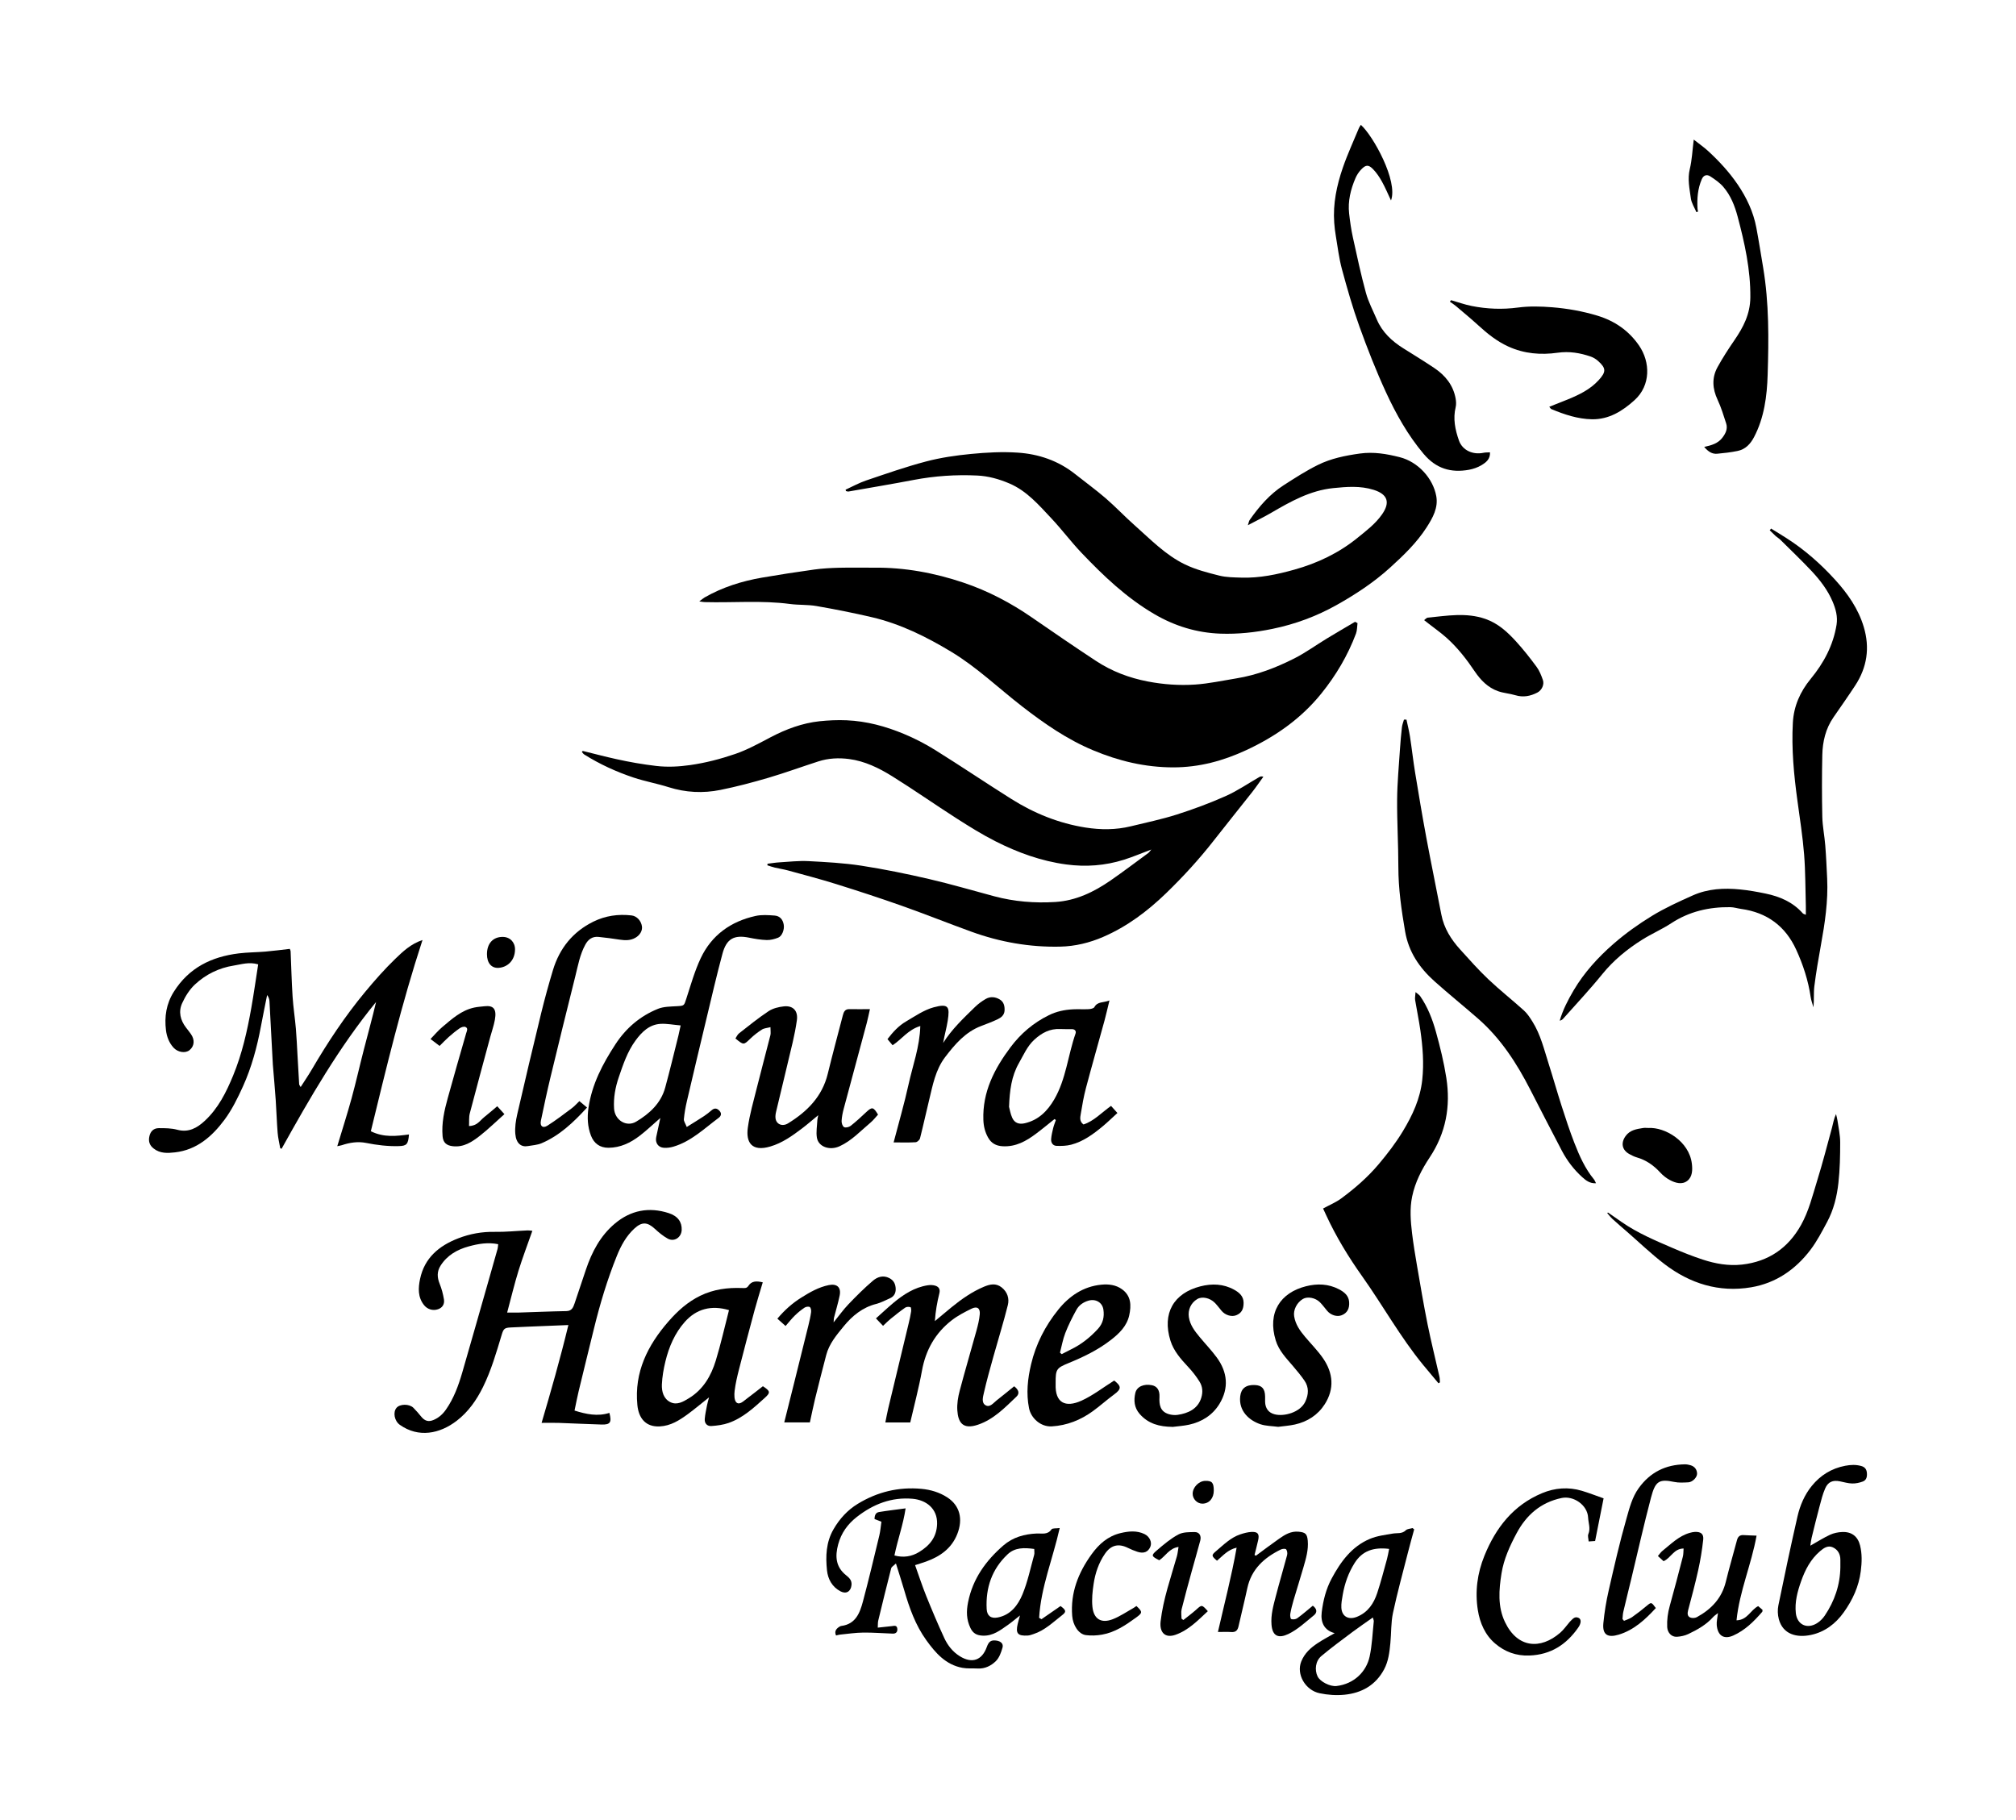
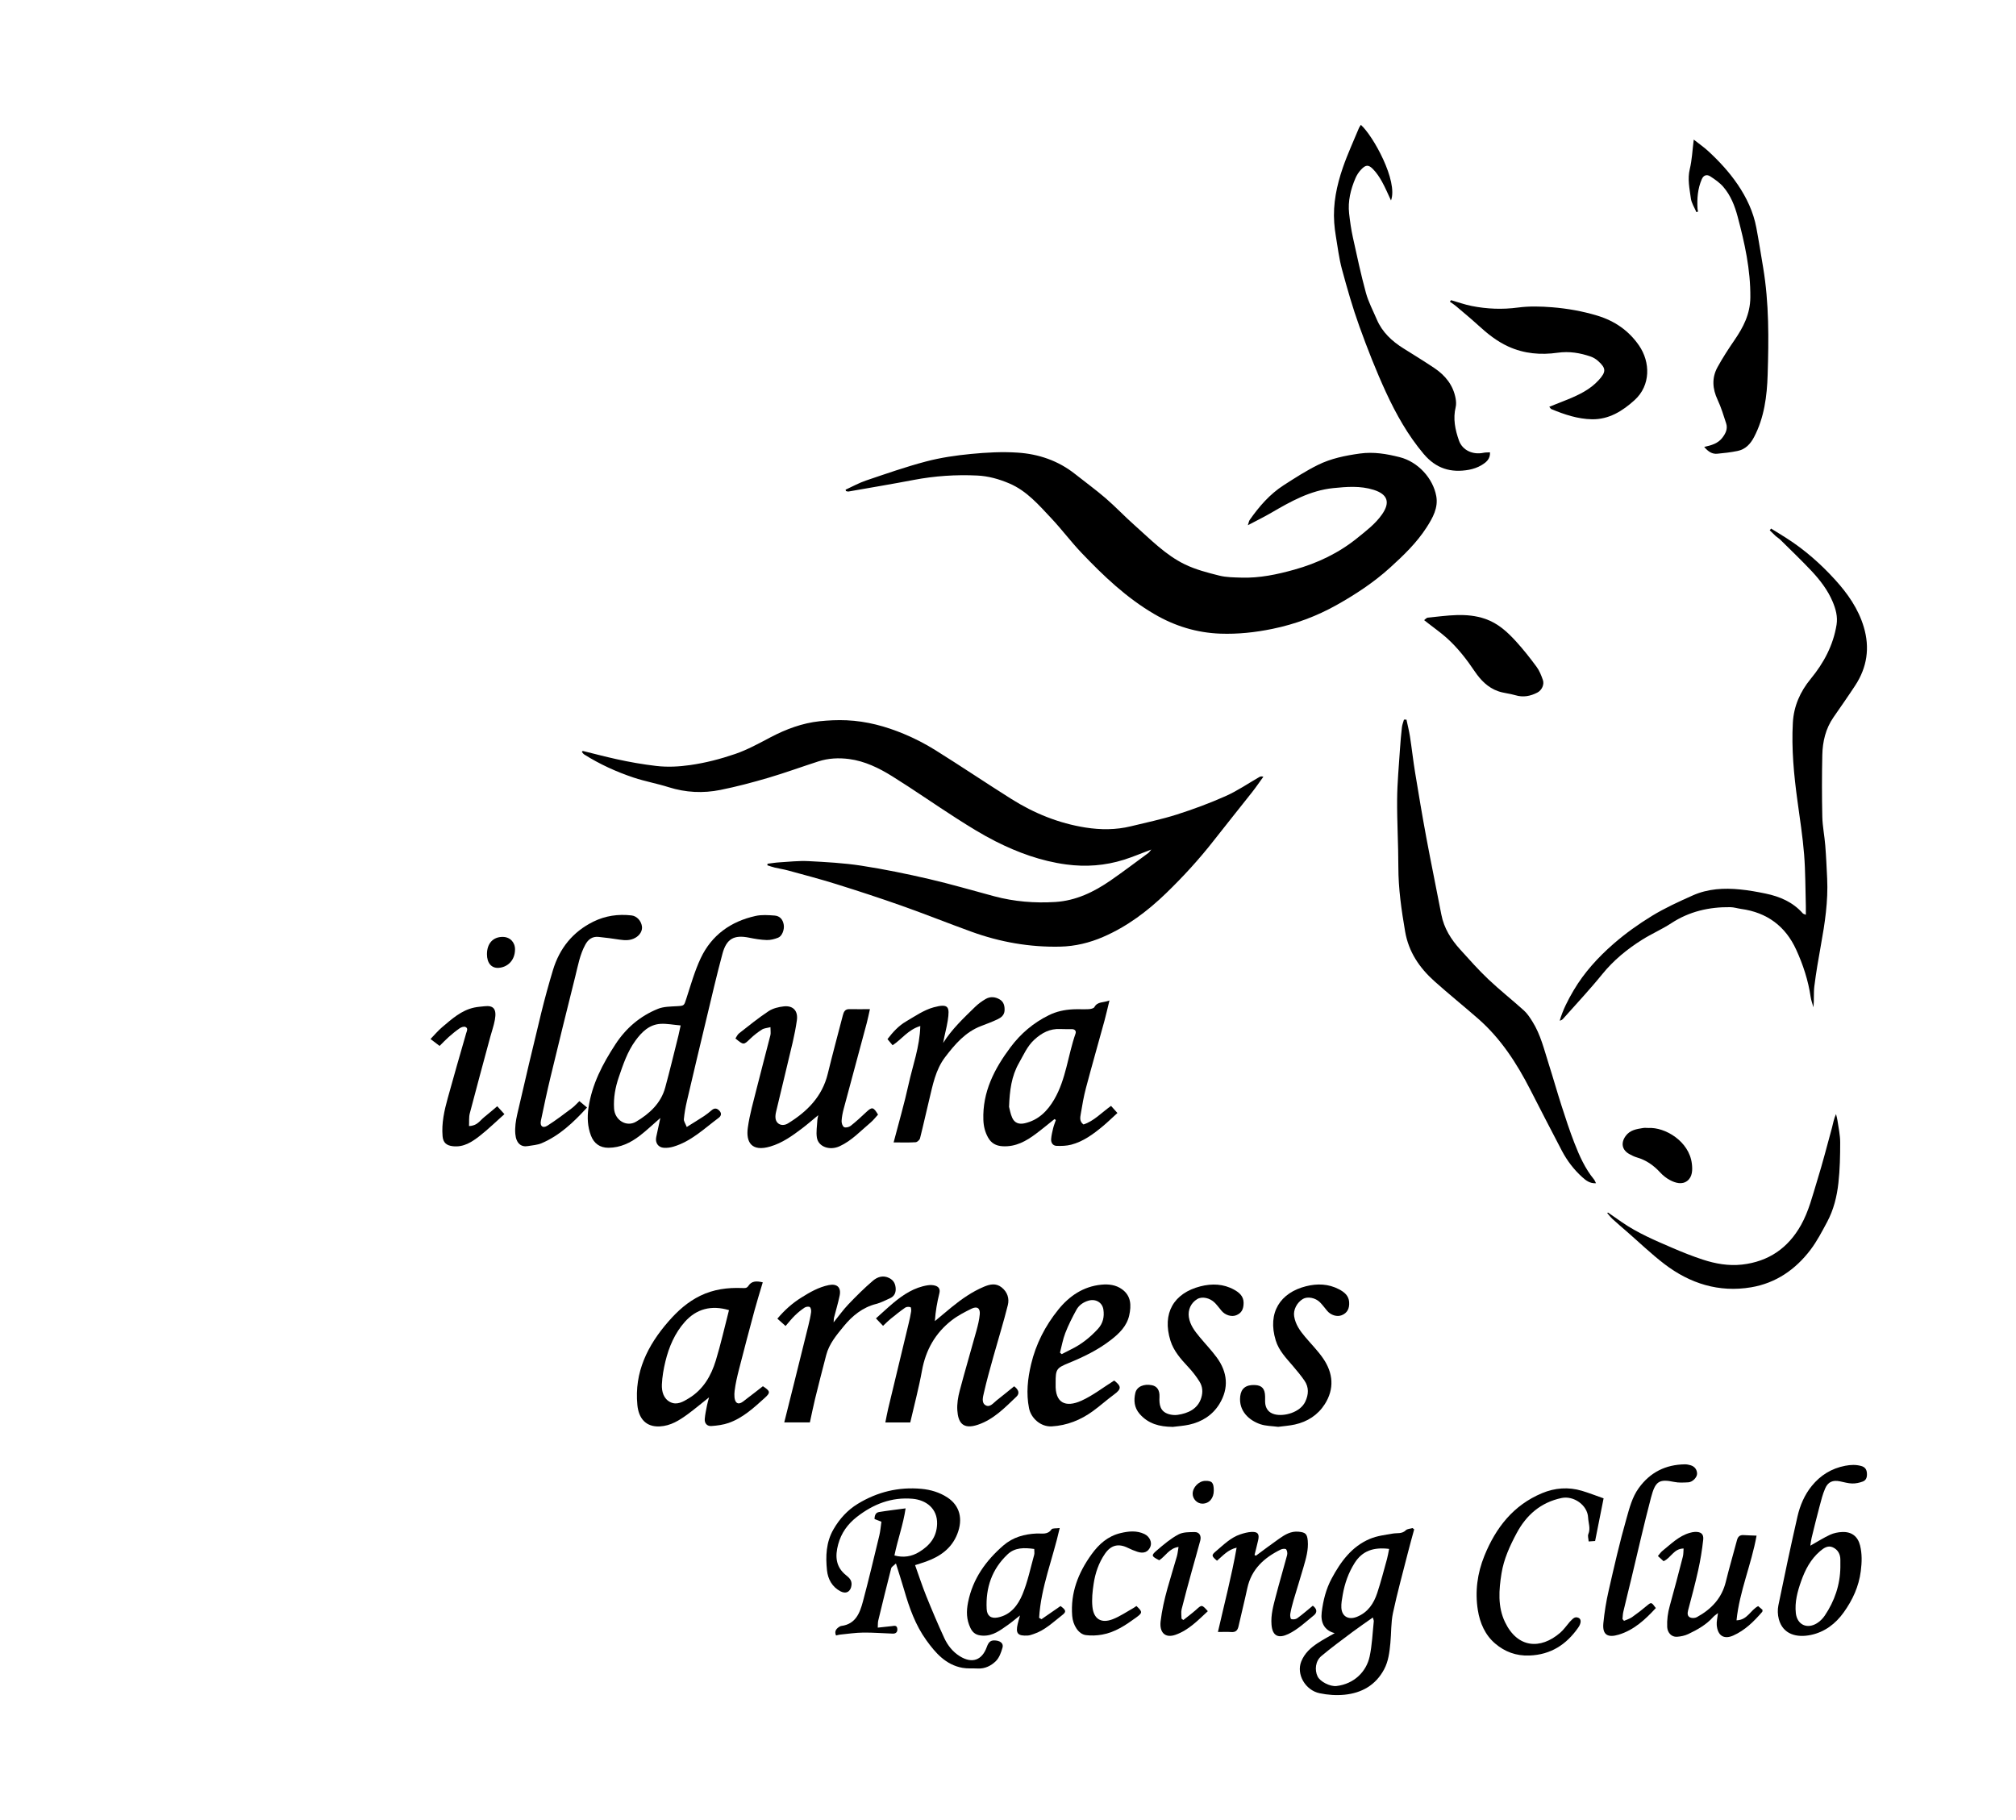
<svg xmlns="http://www.w3.org/2000/svg" id="Layer_1" data-name="Layer 1" viewBox="0 0 676.76 610.97">
  <defs>
    <style>
      .cls-1 {
        stroke-width: 0px;
      }
    </style>
  </defs>
  <g id="Un6Aoq">
    <g>
-       <path class="cls-1" d="m455.71,209.2c-.16,1.17-.11,2.41-.51,3.49-2.76,7.36-6.72,14.04-11.65,20.15-6.81,8.43-15.45,14.46-25.18,18.98-7.73,3.59-15.75,5.78-24.45,5.79-9.49,0-18.37-2.13-27-5.75-8.72-3.65-16.38-8.96-23.82-14.73-7.91-6.13-15.16-13.13-23.78-18.33-8.34-5.03-17.02-9.34-26.55-11.58-6.18-1.45-12.42-2.68-18.68-3.77-2.92-.51-5.95-.3-8.9-.69-9.53-1.27-19.09-.37-28.63-.63-.48-.01-.95-.12-1.81-.24.79-.59,1.27-1.03,1.82-1.35,5.98-3.41,12.45-5.45,19.19-6.62,5.86-1.01,11.73-1.91,17.62-2.73,2.7-.37,5.45-.52,8.18-.59,3.91-.1,7.83.01,11.74-.03,10.37-.12,20.42,1.75,30.21,5.05,8.23,2.78,15.83,6.78,22.97,11.72,7.09,4.9,14.2,9.77,21.4,14.51,5.32,3.5,11.12,5.72,17.45,6.93,5.28,1.01,10.55,1.38,15.82,1.03,4.67-.31,9.29-1.33,13.92-2.08,6.86-1.11,13.29-3.59,19.43-6.7,3.82-1.93,7.32-4.5,11-6.73,3.11-1.89,6.26-3.71,9.39-5.56.27.15.54.3.82.45Z" />
      <path class="cls-1" d="m195.62,252.09c3.76.92,7.5,1.92,11.28,2.75,4.42.98,8.86,1.76,13.39,2.29,3.88.45,7.67.23,11.36-.29,5.13-.72,10.23-2.05,15.14-3.73,4.12-1.41,8.01-3.57,11.89-5.61,5.2-2.73,10.66-4.76,16.45-5.38,2.96-.31,6.01-.45,9.09-.32,6.77.3,13.09,2.03,19.22,4.58,3.65,1.52,7.22,3.36,10.58,5.46,8.57,5.35,16.96,11.01,25.51,16.39,7.65,4.82,15.95,8.17,24.9,9.58,5.04.79,10.18.81,15.22-.43,5.14-1.26,10.34-2.33,15.36-3.93,5.59-1.78,11.12-3.83,16.48-6.22,3.92-1.75,7.51-4.22,11.25-6.37.32-.18.67-.31,1.37-.11-1.27,1.74-2.48,3.53-3.81,5.22-4.25,5.4-8.58,10.74-12.81,16.16-4.91,6.29-10.28,12.15-16.01,17.7-6.25,6.05-13.14,11.23-21.15,14.69-4.57,1.98-9.41,3.16-14.47,3.27-10.22.22-20.11-1.52-29.7-4.99-7.86-2.85-15.63-5.96-23.51-8.75-7.26-2.57-14.59-4.96-21.94-7.26-5.37-1.68-10.82-3.1-16.24-4.59-1.43-.39-2.91-.59-4.35-.94-.85-.2-1.68-.51-2.51-.77.01-.18.03-.35.04-.53,1.34-.16,2.67-.39,4.01-.47,3.22-.19,6.47-.57,9.68-.41,5.94.31,11.92.63,17.79,1.53,7.66,1.18,15.28,2.75,22.83,4.5,7.33,1.7,14.56,3.84,21.83,5.78,6.71,1.79,13.56,2.34,20.46,1.91,6.91-.43,12.94-3.34,18.53-7.2,4.28-2.96,8.43-6.11,12.63-9.19.37-.27.63-.7,1.08-1.22-3.24,1.22-6.18,2.48-9.21,3.43-6.32,1.98-12.72,2.47-19.36,1.58-8.45-1.14-16.26-3.99-23.75-7.78-4.5-2.28-8.81-4.97-13.06-7.69-7.25-4.64-14.31-9.6-21.62-14.15-4.43-2.75-9.18-5.08-14.45-5.77-3.46-.45-6.96-.29-10.33.8-5.59,1.8-11.12,3.83-16.75,5.49-5.32,1.56-10.69,2.99-16.12,4.08-5.81,1.17-11.64.9-17.38-.92-3.86-1.22-7.88-1.94-11.72-3.21-5.82-1.94-11.4-4.49-16.62-7.77-.32-.2-.53-.56-.79-.85.1-.11.19-.23.29-.34Z" />
      <path class="cls-1" d="m283.84,164.4c2.3-1.05,4.53-2.3,6.91-3.1,6.66-2.25,13.31-4.59,20.11-6.38,4.92-1.3,10.04-2.04,15.11-2.53,5.19-.5,10.47-.79,15.66-.44,7.02.46,13.6,2.69,19.24,7.16,3.44,2.73,7,5.31,10.32,8.17,3.32,2.87,6.34,6.09,9.63,9,5.38,4.77,10.44,10.05,16.99,13.21,3.61,1.74,7.6,2.77,11.52,3.75,2.37.59,4.91.59,7.38.67,6.1.2,12.02-1.06,17.84-2.69,7.73-2.16,14.91-5.58,21.17-10.67,2.94-2.39,6-4.68,8.23-7.88,2.79-4,1.91-6.74-2.82-8.23-4.48-1.41-9.01-1.04-13.57-.58-7.73.79-14.28,4.48-20.8,8.28-2.43,1.42-4.96,2.65-7.86,4.18.29-.85.35-1.39.62-1.78,3.16-4.5,6.73-8.64,11.39-11.64,3.75-2.41,7.52-4.85,11.51-6.82,4.38-2.17,9.15-3.14,14.05-3.82,4.67-.65,9.02.11,13.42,1.22,6.14,1.56,11.17,7.08,12.26,13.08.71,3.9-1.18,7.27-3.22,10.45-3.35,5.22-7.75,9.43-12.32,13.58-5.46,4.95-11.55,8.94-17.88,12.5-6.71,3.77-13.91,6.45-21.55,8.02-5.82,1.2-11.62,1.82-17.52,1.61-7.93-.29-15.27-2.54-22.15-6.56-9.36-5.47-17.08-12.83-24.47-20.59-3.53-3.71-6.61-7.85-10.12-11.58-4.2-4.46-8.22-9.19-14.08-11.69-3.47-1.48-7.08-2.49-10.8-2.66-7.13-.34-14.24.13-21.28,1.47-7.28,1.39-14.59,2.61-21.89,3.89-.28.05-.58-.09-.88-.14-.04-.15-.09-.3-.13-.45Z" />
-       <path class="cls-1" d="m141.83,315.57c-7.03,21.46-12.15,42.89-17.34,64.19,4.42,2.18,8.61,1.63,12.8,1.08-.26,3.29-.76,3.83-3.36,3.91-3.73.11-7.39-.34-11.07-1.07-2.68-.54-5.45-.13-8.1.76-.36.12-.76.17-1.54.34,1.67-5.56,3.36-10.79,4.81-16.09,1.48-5.41,2.7-10.9,4.11-16.34,1.37-5.31,2.84-10.6,4.1-15.98-12.45,15.22-22.19,32.17-31.71,49.27l-.46-.17c-.3-1.74-.73-3.46-.87-5.21-.29-3.63-.39-7.28-.64-10.91-.27-3.96-.64-7.91-.96-11.87-.03-.41-.05-.83-.07-1.25-.35-6.71-.69-13.41-1.07-20.12-.04-.71-.28-1.4-.79-2.08-.69,3.49-1.42,6.98-2.07,10.48-1.3,6.95-3.13,13.77-6.04,20.2-1.77,3.9-3.7,7.84-6.24,11.25-4.13,5.54-9.26,10.06-16.57,10.89-2.45.28-5,.43-7.17-1.29-1.34-1.06-1.84-2.35-1.42-4.16.37-1.62,1.41-2.67,3.15-2.68,2.06,0,4.2,0,6.16.53,3.81,1.03,6.65-.57,9.21-2.93,4.56-4.2,7.26-9.62,9.58-15.25,3.01-7.3,4.73-14.97,6.1-22.71.86-4.84,1.54-9.72,2.31-14.62-3.05-.91-5.64,0-8.2.4-4.96.78-9.4,2.96-13.03,6.35-1.82,1.7-3.26,4.01-4.3,6.3-1.29,2.83-.61,5.69,1.32,8.19.56.72,1.13,1.43,1.65,2.18,1.34,1.93,1.15,4.02-.47,5.36-1.39,1.16-3.94.76-5.38-.81-1.52-1.66-2.28-3.74-2.54-5.84-.56-4.53.07-8.85,2.6-12.89,5.09-8.13,12.7-11.81,21.85-12.93,2.95-.36,5.95-.35,8.91-.6,2.71-.23,5.4-.59,8.21-.91.09.27.26.56.27.87.22,5.05.33,10.11.66,15.15.23,3.61.8,7.21,1.11,10.82.25,2.89.36,5.79.53,8.68.19,3.31.37,6.63.57,9.94.01.2.21.4.5.92,1.34-2.1,2.62-3.98,3.76-5.92,5.32-9.09,11.12-17.86,17.85-25.97,3.23-3.89,6.58-7.7,10.21-11.2,2.51-2.41,5.12-4.93,9.06-6.26Z" />
      <path class="cls-1" d="m594.54,177.44c1.72,1.07,3.45,2.11,5.15,3.2,6.11,3.9,11.51,8.66,16.37,14.01,4.2,4.63,7.76,9.69,9.59,15.8,2.11,7.03,1.12,13.59-2.88,19.69-2.36,3.6-4.83,7.12-7.28,10.66-2.64,3.81-3.65,8.15-3.75,12.66-.15,6.91-.15,13.82,0,20.73.07,3.21.74,6.4.99,9.6.3,3.71.46,7.43.64,11.15.36,7.58-.77,15.02-2.12,22.45-.82,4.55-1.61,9.11-2.18,13.69-.28,2.29-.05,4.63-.3,7.08-.32-1.16-.77-2.3-.94-3.47-.81-5.54-2.54-10.82-4.85-15.87-3.61-7.91-9.82-12.5-18.48-13.69-1.22-.17-2.44-.58-3.66-.59-7.11-.09-13.77,1.43-19.82,5.4-3.11,2.04-6.58,3.53-9.73,5.51-5.07,3.18-9.65,6.93-13.47,11.65-4.17,5.14-8.72,9.98-13.12,14.93-.26.29-.6.5-1.11.61,1.06-3.65,2.77-6.95,4.68-10.19,3.55-6,8.2-11.09,13.39-15.61,3.98-3.47,8.34-6.58,12.84-9.34,4.37-2.67,9.08-4.82,13.77-6.91,5.04-2.25,10.44-2.54,15.86-2,2.87.28,5.72.79,8.55,1.38,4.8.99,9.18,2.86,12.52,6.66.14.16.41.2,1.01.47,0-1.11.02-1.98,0-2.86-.17-5.81-.12-11.63-.58-17.41-.48-6-1.42-11.96-2.23-17.93-1.2-8.73-2.04-17.48-1.55-26.3.31-5.54,2.45-10.4,5.99-14.7,4.38-5.32,7.56-11.25,8.68-18.16.44-2.75-.28-5.3-1.31-7.75-1.66-3.93-4.26-7.29-7.15-10.37-3.36-3.57-6.92-6.96-10.41-10.42-.46-.46-1.05-.78-1.54-1.22-.69-.63-1.35-1.3-2.02-1.95.15-.19.3-.39.45-.58Z" />
-       <path class="cls-1" d="m482.89,464.37c-1.72-2.06-3.45-4.1-5.15-6.17-7.65-9.32-13.48-19.89-20.43-29.69-4.62-6.51-8.75-13.28-12.1-20.52-.34-.74-.69-1.48-1.06-2.29,2.11-1.15,4.26-2.04,6.09-3.38,4.6-3.4,8.89-7.11,12.62-11.55,2.95-3.51,5.71-7.11,8.07-11.01,3.22-5.33,5.81-10.83,6.51-17.25.61-5.62.16-11.08-.62-16.57-.49-3.43-1.21-6.82-1.77-10.23-.11-.68.06-1.41.14-2.66.8.68,1.28.95,1.55,1.35,2.53,3.66,4.13,7.79,5.3,12.01,1.41,5.07,2.67,10.22,3.48,15.42,1.49,9.56-.12,18.5-5.61,26.76-2.63,3.96-4.87,8.29-5.86,13.08-.85,4.12-.52,8.25-.03,12.35.44,3.6,1.03,7.19,1.64,10.76,1.14,6.59,2.24,13.2,3.56,19.75,1.19,5.91,2.67,11.76,3.99,17.64.14.61.12,1.26.17,1.89-.17.1-.34.21-.51.31Z" />
-       <path class="cls-1" d="m178.71,413.19c-1.59,4.55-3.27,8.94-4.66,13.42-1.38,4.48-2.47,9.05-3.8,14.02,1.65,0,2.79.03,3.93,0,5.31-.16,10.61-.4,15.92-.49,1.88-.03,2.33-1.25,2.8-2.63,1.26-3.78,2.52-7.56,3.8-11.33,2-5.9,4.82-11.3,9.67-15.39,5.36-4.52,11.47-5.69,18.1-3.55,3.13,1.01,4.47,3.04,4.37,5.66-.1,2.51-2.51,4.11-4.68,2.91-1.57-.87-3-2.06-4.32-3.28-2.55-2.36-4.39-2.4-6.89-.1-2.77,2.55-4.5,5.77-5.87,9.16-3.2,7.92-5.65,16.09-7.68,24.38-1.73,7.06-3.48,14.12-5.18,21.19-.48,2-.86,4.04-1.35,6.37,3.88,1.22,7.72,2.05,11.7.78.84,3.18.31,3.98-2.57,3.91-4.8-.13-9.6-.39-14.39-.55-1.86-.06-3.72-.01-5.8-.01,3.12-10.57,6.22-21.38,8.99-32.84-4.89.2-9.27.37-13.64.55-1.91.08-3.82.17-5.72.26-2.11.1-2.42.46-3.03,2.48-1.79,5.94-3.51,11.91-6.27,17.52-2.17,4.4-4.95,8.35-8.81,11.32-5.74,4.41-12.85,5.8-19.11,1.37-1.81-1.28-2.39-4.2-1.11-5.71,1.12-1.33,4.25-1.39,5.65-.02.94.93,1.8,1.95,2.64,2.98,1.2,1.47,2.44,1.84,4.15,1.11,1.72-.73,3.03-1.89,4.13-3.45,2.66-3.8,4.21-8.07,5.49-12.46,3.01-10.4,5.97-20.83,8.94-31.24.98-3.42,1.96-6.85,2.92-10.28.13-.45.13-.95.2-1.57-3.46-.7-6.68-.14-9.88.74-3.87,1.06-7.19,2.94-9.43,6.42-1.29,2-1.2,3.99-.32,6.16.67,1.66,1.14,3.44,1.43,5.22.24,1.51-.43,2.78-2.02,3.31-1.75.59-3.55-.02-4.64-1.37-2.16-2.68-1.99-5.81-1.36-8.8,1.48-7.08,6.36-11.16,12.85-13.66,3.91-1.51,7.91-2.23,12.14-2.16,3.72.07,7.44-.33,11.16-.49.55-.02,1.11.1,1.58.15Z" />
      <path class="cls-1" d="m472.14,241.57c.4,1.89.88,3.77,1.18,5.68.62,4,1.06,8.02,1.71,12.01,1.2,7.32,2.42,14.64,3.78,21.94,1.6,8.61,3.39,17.18,5.03,25.77.88,4.64,3.29,8.43,6.38,11.83,3.07,3.38,6.1,6.82,9.41,9.95,3.84,3.64,8.02,6.93,11.95,10.48,1.14,1.03,2.02,2.4,2.85,3.72,2.73,4.34,3.9,9.31,5.43,14.11,1.51,4.73,2.85,9.51,4.37,14.23,1.34,4.17,2.7,8.34,4.29,12.42,1.68,4.32,3.57,8.57,6.56,12.21.25.31.39.72.69,1.29-2.08.14-3.4-.94-4.66-2.07-2.79-2.53-5.05-5.5-6.8-8.83-3.58-6.83-7.11-13.69-10.63-20.56-4.53-8.84-9.87-17.09-17.41-23.71-4.85-4.25-9.89-8.3-14.7-12.6-5.04-4.51-8.69-9.82-9.88-16.74-1.23-7.19-2.27-14.35-2.27-21.66,0-7.56-.47-15.11-.41-22.66.04-5.62.59-11.25.95-16.86.16-2.47.38-4.93.66-7.39.1-.87.45-1.7.69-2.56.27,0,.54,0,.82,0Z" />
      <path class="cls-1" d="m456.84,41.92c4.06,3.6,12.56,18.84,10.11,25.38-1.05-2.23-1.93-4.35-3.04-6.34-.84-1.5-1.82-2.99-3.01-4.2-1.53-1.56-2.45-1.46-3.99.17-.78.82-1.44,1.84-1.89,2.88-1.61,3.77-2.59,7.71-2.13,11.85.3,2.7.69,5.41,1.27,8.06,1.36,6.21,2.69,12.42,4.36,18.55.84,3.09,2.39,5.99,3.66,8.97,1.83,4.29,5.07,7.28,8.93,9.71,3.5,2.21,7.05,4.35,10.48,6.67,3.62,2.45,6.24,5.7,7.05,10.13.17.95.24,2.01.02,2.94-.95,3.88-.16,7.61,1.1,11.19,1.18,3.35,4.74,4.88,8.31,4.11.63-.13,1.29-.09,2.11-.14.14,2.32-1.39,3.42-2.87,4.32-1.25.75-2.73,1.26-4.17,1.53-6.05,1.1-11.06-.37-15.23-5.32-5.3-6.29-9.26-13.36-12.66-20.72-3.32-7.21-6.23-14.63-8.92-22.1-2.27-6.3-4.11-12.76-5.86-19.23-.98-3.64-1.42-7.42-2.05-11.15-.25-1.46-.42-2.93-.53-4.41-.46-6.38.84-12.52,2.89-18.48,1.56-4.53,3.59-8.9,5.42-13.34.15-.36.42-.68.64-1.03Z" />
      <path class="cls-1" d="m230.54,378.33c2.12-1.33,4-2.47,5.83-3.67.9-.59,1.74-1.28,2.56-1.98.97-.82,1.81-.64,2.6.23.83.9.53,1.75-.29,2.36-4.83,3.59-9.22,7.91-15.2,9.67-1.01.3-2.12.45-3.17.38-1.94-.12-2.99-1.71-2.58-3.61.43-1.98.86-3.96,1.38-6.4-2.58,2.24-4.66,4.24-6.94,5.98-3.06,2.35-6.47,4-10.46,4.02-2.91.01-4.89-1.47-5.89-4.09-1.14-2.99-1.3-6.09-.83-9.31,1.15-7.92,4.76-14.77,9.04-21.33,3.53-5.42,8.3-9.51,14.3-11.92,1.92-.77,4.21-.75,6.34-.88,2.49-.15,2.39-.14,3.17-2.55,1.48-4.56,2.79-9.23,4.82-13.55,3.65-7.75,10.09-12.35,18.39-14.19,2.05-.46,4.28-.3,6.41-.14,1.79.13,2.8,1.35,3.08,3.1.26,1.59-.54,3.79-1.86,4.32-1.21.48-2.57.84-3.85.8-1.97-.06-3.96-.39-5.9-.79-5.03-1.02-7.59.31-8.96,5.37-1.92,7.11-3.57,14.29-5.29,21.45-2.24,9.33-4.46,18.66-6.64,28-.47,2-.83,4.05-1.03,6.09-.07.71.52,1.47.97,2.64Zm-2.06-34.09c-2.56-.22-4.66-.65-6.73-.53-3.79.22-6.3,2.72-8.39,5.57-2.73,3.71-4.18,8.06-5.65,12.37-1.16,3.4-1.8,6.9-1.57,10.51.24,3.87,4.14,6.33,7.4,4.39,4.49-2.68,8.31-6.15,9.76-11.43,1.59-5.81,2.98-11.67,4.45-17.51.23-.93.41-1.88.74-3.37Z" />
      <path class="cls-1" d="m520.08,136.56c2.18-.87,4.24-1.66,6.29-2.5,3.77-1.56,7.41-3.3,10.25-6.39,2.58-2.82,2.63-4.03-.22-6.55-.67-.59-1.49-1.09-2.32-1.39-3.62-1.26-7.27-1.87-11.18-1.32-5.65.8-11.24.35-16.56-2.08-3.82-1.74-7.02-4.31-10.09-7.12-2.44-2.23-4.99-4.33-7.51-6.47-.64-.54-1.35-.98-2.03-1.47.14-.17.28-.34.41-.5,2.31.66,4.58,1.49,6.93,1.95,5.14,1.02,10.29,1.22,15.55.52,3.76-.5,7.66-.39,11.46-.09,5.09.41,10.13,1.3,15.05,2.78,5.86,1.76,10.61,5,14.09,10.04,3.87,5.61,3.94,13.41-1.45,18.32-4.09,3.73-8.69,6.56-14.34,6.46-4.72-.08-9.26-1.59-13.64-3.42-.2-.08-.32-.36-.7-.78Z" />
      <path class="cls-1" d="m300.76,524.86c-.73.73-1.45,1.1-1.59,1.62-1.51,5.84-2.93,11.71-4.35,17.57-.15.62-.1,1.29-.16,2.35,1.71-.18,3.24-.32,4.76-.51.76-.1,1.59-.34,1.78.72.19,1.08-.3,1.84-1.48,1.8-3.31-.1-6.62-.39-9.92-.35-2.62.03-5.25.43-7.87.69-.4.04-.79.18-1.27.29-.58-1.29-.06-2.12.89-2.79.27-.19.58-.38.9-.42,4.78-.62,6.2-4.35,7.22-8.16,1.97-7.36,3.72-14.78,5.51-22.18.36-1.5.48-3.07.71-4.65-.95-.37-1.62-.63-2.31-.9.02-1.2.36-2.16,1.51-2.35,2.84-.47,5.7-.79,8.92-1.23-.8,5.46-2.66,10.47-3.75,15.81,3,.82,5.81.37,8.33-1.18,3.45-2.13,5.85-4.9,5.99-9.39.16-5.21-3.73-8.06-8.23-8.46-7.05-.62-13.18,1.79-18.68,6.07-3.1,2.41-5.27,5.41-6.3,9.24-1.07,3.97-.86,7.55,2.64,10.35,1.05.84,2,1.7,1.84,3.3-.22,2.14-1.74,3.12-3.66,2.13-2.84-1.47-4.26-4.11-4.57-7.05-.5-4.73-.32-9.47,2.18-13.79,2.03-3.51,4.7-6.45,8.15-8.55,6.57-4.01,13.74-5.75,21.42-5.03,3.07.29,6.05,1.18,8.65,2.88,4.15,2.7,5.35,7.2,3.33,12.3-1.92,4.85-5.77,7.53-10.48,9.23-1.17.42-2.36.77-3.68,1.2,1.26,3.51,2.37,6.95,3.72,10.3,1.92,4.76,3.92,9.49,6.07,14.15,1.15,2.49,2.85,4.66,5.26,6.15,4.07,2.51,7.4,1.37,9.02-3.11.7-1.94,1.47-2.43,3.33-2.15,1.35.21,2.33,1.04,1.95,2.35-.46,1.61-1.09,3.4-2.23,4.52-1.56,1.54-3.62,2.61-6.04,2.49-1.74-.09-3.52.08-5.21-.23-5.59-1.02-9.05-5.03-12.12-9.3-3.62-5.03-5.68-10.82-7.39-16.74-.82-2.84-1.75-5.65-2.79-9Z" />
      <path class="cls-1" d="m572.07,150.04c2.56-.56,4.67-1.2,6.12-3.1,1.11-1.45,1.86-2.99,1.27-4.81-.87-2.67-1.68-5.38-2.87-7.91-1.74-3.72-2-7.39-.02-10.98,1.71-3.11,3.66-6.11,5.67-9.04,2.99-4.36,5.29-8.76,5.34-14.38.08-9.33-1.9-18.21-4.27-27.12-.98-3.67-2.34-7.09-4.79-9.95-1.21-1.41-2.82-2.53-4.4-3.55-1.1-.71-2.23-.46-2.84.96-1.38,3.19-1.63,6.53-1.43,9.95.02.3.12.6.18.9l-.56.21c-.65-1.55-1.65-3.04-1.86-4.65-.43-3.24-1.18-6.46-.35-9.85.73-3.01.86-6.18,1.32-9.86,1.95,1.54,3.49,2.6,4.85,3.86,3.67,3.38,7.06,7.05,9.87,11.17,3.01,4.42,5.29,9.23,6.29,14.53.84,4.46,1.54,8.94,2.29,13.41,2,11.93,1.89,23.99,1.51,35.99-.22,7.14-1.13,14.35-4.56,20.9-1.22,2.33-2.89,4.12-5.51,4.66-2.26.47-4.57.73-6.86.94-1.67.15-3-.66-4.38-2.3Z" />
      <path class="cls-1" d="m292.03,338.78c-.42,1.85-.7,3.28-1.07,4.67-2.57,9.58-5.17,19.15-7.72,28.73-.36,1.35-.65,2.75-.72,4.14-.03.71.32,1.79.84,2.06.54.28,1.66,0,2.21-.43,1.82-1.43,3.53-3.02,5.22-4.61,1.95-1.82,2.4-1.77,3.96.84-.79.85-1.54,1.85-2.47,2.64-3.36,2.81-6.34,6.11-10.43,7.98-3.29,1.51-7.1.23-7.62-2.87-.32-1.91.06-3.94.15-5.92.02-.38.14-.75.3-1.64-2.05,1.69-3.68,3.12-5.4,4.42-3.3,2.49-6.62,4.9-10.71,6.1-6.25,1.84-8.21-1.42-7.53-6.32.62-4.48,1.9-8.87,3-13.28,1.48-5.94,3.08-11.84,4.58-17.77.17-.69.02-1.46.02-2.7-1.13.3-2.13.34-2.85.8-1.39.88-2.71,1.91-3.9,3.05-2.27,2.18-2.22,2.23-5.01-.05.38-.56.67-1.29,1.2-1.71,3.26-2.55,6.48-5.17,9.92-7.45,1.45-.96,3.38-1.43,5.14-1.62,3.15-.33,4.82,1.55,4.36,4.71-.35,2.44-.82,4.88-1.38,7.28-1.83,7.8-3.74,15.58-5.59,23.38-.17.71-.28,1.49-.19,2.21.26,2.01,2.28,2.88,4.21,1.69,6.4-3.94,11.45-8.97,13.32-16.61,1.61-6.6,3.38-13.16,5.09-19.73.28-1.09.73-2.03,2.14-2,2.07.04,4.15.01,6.9.01Z" />
      <path class="cls-1" d="m296.44,445.09c-.86-.9-1.48-1.54-2.39-2.5,2.06-1.83,3.89-3.56,5.82-5.18,3.4-2.84,7.07-5.24,11.56-5.94.86-.13,1.84-.11,2.65.17,1.07.38,1.6,1.15,1.26,2.51-.75,3.01-1.29,6.07-1.51,9.35,1.86-1.55,3.71-3.12,5.59-4.65,3.36-2.73,6.88-5.21,10.9-6.9,1.97-.82,3.97-1.3,5.9.21,1.98,1.56,2.66,3.76,2.1,5.98-1.44,5.77-3.22,11.46-4.82,17.19-1.13,4.07-2.28,8.13-3.21,12.24-.3,1.35-.9,3.3.53,4.16,1.49.9,2.64-.76,3.76-1.63,1.99-1.55,3.94-3.16,5.87-4.72,1.57,1.2,1.87,2.42.78,3.46-3.89,3.71-7.67,7.66-12.94,9.44-5.15,1.75-6.66-.84-6.92-4.81-.15-2.19.23-4.48.8-6.62,1.77-6.72,3.76-13.39,5.6-20.09.5-1.82.97-3.69,1.13-5.56.18-2.06-.91-2.79-2.79-1.86-2.29,1.13-4.61,2.32-6.62,3.88-5.52,4.29-8.73,9.96-9.99,16.9-1.06,5.85-2.61,11.61-3.94,17.41h-8.36c.34-1.67.6-3.16.95-4.63,2.29-9.58,4.61-19.16,6.91-28.74.31-1.28.59-2.57.79-3.86.08-.5,0-1.42-.21-1.48-.54-.16-1.32-.15-1.76.15-1.7,1.18-3.31,2.48-4.92,3.78-.77.62-1.46,1.34-2.51,2.32Z" />
      <path class="cls-1" d="m256.06,430.47c-.97,3.28-1.91,6.27-2.73,9.29-1.79,6.62-3.54,13.26-5.24,19.9-.61,2.39-1.18,4.81-1.48,7.25-.16,1.3-.16,3.21.61,3.9,1.06.94,2.39-.47,3.43-1.24,1.85-1.38,3.65-2.81,5.45-4.21,2.47,1.62,2.63,2.11.67,3.88-3.68,3.33-7.36,6.75-12.15,8.44-1.83.64-3.83.9-5.78,1.04-1.44.11-2.38-.88-2.26-2.37.12-1.55.48-3.09.77-4.62.13-.71.36-1.41.67-2.63-2.65,2.1-4.83,3.95-7.14,5.64-2.82,2.06-5.73,3.93-9.42,4.11-4.69.23-7.07-2.73-7.5-7.2-1.07-10.96,3.41-19.99,10.45-28.05,3.08-3.53,6.43-6.55,10.68-8.62,4.46-2.17,9.15-2.77,14-2.59.88.03,1.58.15,2.14-.72,1.08-1.67,2.67-1.69,4.83-1.19Zm-11.33,9.35c-5.92-1.77-10.95-.44-14.84,3.94-3.33,3.75-5.33,8.37-6.51,13.25-.62,2.55-1.08,5.18-1.19,7.78-.09,2.33.55,4.79,2.85,5.92,2.23,1.09,4.29-.13,6.24-1.33,4.81-2.94,7.44-7.51,9.01-12.65,1.69-5.52,2.94-11.17,4.43-16.92Z" />
      <path class="cls-1" d="m363.74,377.48c3.46-1.12,5.96-3.89,9.23-6.23.66.73,1.3,1.45,2.14,2.39-1.74,1.58-3.26,3.07-4.89,4.43-3.2,2.65-6.55,5.15-10.65,6.21-1.56.4-3.26.45-4.89.39-1.25-.05-1.91-1.06-1.82-2.27.09-1.22.38-2.44.67-3.64.23-.94.6-1.84.91-2.76l-.44-.33c-2.08,1.65-4.12,3.36-6.25,4.95-3.3,2.47-6.76,4.42-11.15,4.18-2.26-.12-3.83-1.03-4.88-2.87-1.03-1.82-1.53-3.77-1.61-5.94-.34-9.43,3.69-17.18,9.11-24.43,3.44-4.59,7.69-8.2,12.86-10.75,2.58-1.27,5.29-1.84,8.11-1.98,1.74-.09,3.5.04,5.24-.05.68-.04,1.7-.23,1.95-.69,1.05-1.92,2.94-1.42,5.06-2.23-.64,2.59-1.11,4.72-1.68,6.82-2.06,7.51-4.2,14.99-6.2,22.52-.76,2.86-1.27,5.8-1.75,8.73-.19,1.16-.53,2.52.93,3.57Zm-25-5.87c.22.8.45,2.29,1.05,3.62.79,1.76,2.27,2.3,4.22,1.85,4.6-1.06,7.63-4.12,9.9-8.02,3.97-6.83,4.58-14.77,7.14-22.08.28-.81-.17-1.47-1.16-1.49-1.33-.02-2.66.03-3.99-.04-3.46-.17-6.18,1.28-8.68,3.57-2.4,2.21-3.6,5.11-5.16,7.84-2.51,4.39-3.12,9.17-3.33,14.74Z" />
      <path class="cls-1" d="m194.5,369.65c.99.83,1.74,1.46,2.57,2.15-4.64,5.08-9.27,9.43-15.27,11.99-1.4.6-3.04.67-4.57.95-2.22.41-3.96-.83-4.24-4.07-.19-2.18.16-4.47.65-6.62,2.61-11.35,5.29-22.69,8.05-34.01,1.18-4.82,2.5-9.61,3.93-14.36,2.21-7.32,6.66-12.87,13.57-16.28,4.03-1.99,8.34-2.6,12.8-2.09,1.79.2,3.25,1.81,3.51,3.68.21,1.47-.7,2.96-2.18,3.81-1.7.99-3.48.91-5.32.64-2.36-.35-4.73-.7-7.11-.92-2.03-.19-3.42.8-4.4,2.6-1.82,3.33-2.46,7.02-3.36,10.62-2.81,11.22-5.58,22.46-8.29,33.71-1.18,4.9-2.23,9.83-3.26,14.76-.38,1.83.61,2.67,2.17,1.69,2.85-1.8,5.53-3.87,8.24-5.89.85-.63,1.56-1.46,2.52-2.37Z" />
      <path class="cls-1" d="m474.73,513.42c-.71,2.61-1.45,5.22-2.11,7.84-1.71,6.73-3.56,13.43-5.01,20.22-.7,3.29-.54,6.75-.87,10.12-.3,3.04-.64,6.08-2.12,8.84-2.84,5.29-7.5,7.9-13.24,8.48-2.77.28-5.69.08-8.41-.5-4.79-1.01-7.87-6.37-6.14-10.67,1.14-2.81,3.18-4.61,5.54-6.17,1.76-1.17,3.65-2.15,5.68-3.33-3.51-.9-4.77-3.6-4.36-6.99.49-4.01,1.45-7.83,3.34-11.35,3.02-5.62,6.73-10.76,12.86-13.32,2.39-1,5.1-1.33,7.69-1.77,1.49-.25,3.05.17,4.35-1.11.51-.5,1.5-.5,2.27-.73.18.15.35.29.53.44Zm-13.87,29.58c-2.48,1.76-4.72,3.27-6.88,4.89-3.5,2.63-7.05,5.23-10.4,8.04-2.01,1.69-2.32,4.68-1.27,6.86.84,1.72,4.17,3.47,6.36,3.21,5.91-.7,10.02-4.83,11.11-9.91.83-3.86.97-7.87,1.39-11.81.03-.29-.14-.61-.31-1.27Zm5.46-23.03c-5.22-.64-9.01.63-11.61,4.78-2.05,3.27-3.3,6.82-3.96,10.6-.25,1.46-.55,2.96-.46,4.41.19,2.98,2.48,4.12,5.23,3.01,3.72-1.51,5.65-4.49,6.82-8.03,1.24-3.76,2.22-7.61,3.28-11.42.28-1,.43-2.03.7-3.34Z" />
      <path class="cls-1" d="m374.03,463.45c2.52,1.99,2.46,2.85-.14,4.76-2.4,1.77-4.62,3.77-7.03,5.52-4.1,2.97-8.63,4.8-13.77,5.11-3.7.22-6.98-2.72-7.65-6.1-1-5-.46-9.9.69-14.76,1.61-6.81,4.77-12.93,9.13-18.33,3.69-4.57,8.39-7.79,14.47-8.38,2.44-.24,4.87.06,6.91,1.53,3.11,2.23,3.15,5.48,2.43,8.77-.8,3.61-3.35,6.08-6.12,8.23-4.34,3.38-9.26,5.76-14.34,7.83-3.98,1.63-4.25,2.11-4.24,6.55,0,.17,0,.33,0,.5-.21,6.27,3.28,7.98,8.7,5.52,3.8-1.73,7.19-4.38,10.96-6.75Zm-18.2-9.36c.19.17.39.33.58.5,1.04-.54,2.08-1.09,3.13-1.6,3.49-1.68,6.44-4.06,9.05-6.9,1.7-1.86,2.18-4.09,1.81-6.49-.37-2.42-2.66-3.66-5-2.97-1.78.52-3.21,1.54-4.06,3.09-1.39,2.52-2.69,5.11-3.73,7.79-.82,2.11-1.2,4.38-1.78,6.58Z" />
      <path class="cls-1" d="m539.8,407.05c1.59,1.1,3.17,2.21,4.76,3.31,5.23,3.6,11.04,6.06,16.83,8.55,3.34,1.44,6.74,2.8,10.19,3.93,4.28,1.41,8.73,2.19,13.23,1.68,8.85-1,15.45-5.51,19.8-13.31,2.61-4.68,3.86-9.87,5.42-14.92,1.81-5.85,3.34-11.78,4.95-17.69.4-1.48.62-3.02,1.36-4.6.17.72.39,1.43.49,2.15.35,2.44.91,4.89.91,7.34,0,4.55-.09,9.13-.6,13.65-.5,4.53-1.6,9-3.78,13.07-1.72,3.2-3.41,6.48-5.59,9.35-5.03,6.63-11.62,11.19-19.93,12.59-10.8,1.81-20.52-1.25-29.09-7.8-4.4-3.36-8.41-7.23-12.59-10.87-1.63-1.42-3.27-2.81-4.86-4.27-.64-.59-1.17-1.29-1.75-1.95.08-.08.16-.16.24-.23Z" />
      <path class="cls-1" d="m607.72,518.89c2.47-1.39,4.49-2.69,6.65-3.68,1.24-.57,2.69-.86,4.06-.91,3.16-.13,5.22,1.48,5.98,4.49.71,2.85.62,5.68.25,8.62-.66,5.19-2.74,9.68-5.71,13.84-2.74,3.86-6.44,6.64-11.02,7.6-4.79,1.01-9.41-.17-10.79-5.3-.39-1.47-.45-3.17-.14-4.66,2.04-9.95,4.14-19.88,6.4-29.78.85-3.72,2.38-7.31,4.81-10.29,2.88-3.54,6.6-5.88,11.24-6.76,1.85-.35,3.54-.41,5.32.07,1.21.33,1.81,1.06,1.93,2.27.12,1.25-.09,2.46-1.34,2.94-1.13.43-2.4.7-3.6.67-1.39-.03-2.76-.46-4.14-.73-2.32-.46-3.93.15-4.9,2.35-.86,1.95-1.37,4.06-1.92,6.12-.94,3.51-1.8,7.04-2.66,10.56-.19.78-.26,1.6-.42,2.58Zm10.08,7.25c0-.83,0-1.66,0-2.49.02-1.93-.86-3.45-2.54-4.21-1.62-.73-2.98.19-4.25,1.27-3.2,2.73-5.03,6.27-6.4,10.15-1.22,3.45-2.16,6.97-1.76,10.66.42,3.88,3.74,5.46,7.05,3.43,1.03-.63,1.98-1.57,2.66-2.58,3.29-4.89,5.15-10.29,5.24-16.23Z" />
      <path class="cls-1" d="m429.07,478.99c-2.03-.27-4.08-.25-5.92-.86-3.7-1.23-7.42-4.37-6.81-9.45.31-2.56,1.91-3.85,4.89-3.72,2.41.1,3.41,1.23,3.46,3.88.01.58-.02,1.16,0,1.75.06,2.17,1.12,3.65,3.17,4.19,3.12.83,8.58-.57,10.31-4.23,1.14-2.41,1.28-4.84-.29-7.1-1.17-1.7-2.51-3.29-3.84-4.86-2.25-2.65-4.72-5.13-5.78-8.59-2.89-9.42,1.59-16.04,10.14-18.2,3.8-.96,7.57-.84,11.12,1.03,1.72.91,3.23,2.09,3.38,4.27.16,2.23-.68,3.7-2.48,4.42-1.58.64-3.69,0-4.93-1.51-.79-.95-1.53-1.96-2.4-2.84-1.53-1.54-4.19-2.01-5.71-1.11-2.05,1.22-3.28,3.71-2.94,5.82.43,2.74,1.96,4.87,3.68,6.91,2.02,2.4,4.26,4.64,6.03,7.21,3.4,4.94,3.86,10.24.56,15.4-2.31,3.62-5.81,5.88-10.03,6.81-1.84.41-3.75.53-5.6.78Z" />
      <path class="cls-1" d="m393.54,479c-4.26-.05-8.04-.98-10.98-4.36-1.84-2.12-2-4.56-1.44-7.01.5-2.17,2.88-3.13,5.53-2.62,1.72.33,2.69,1.61,2.58,3.94-.13,2.62.21,4.89,3.09,5.77.93.28,1.99.39,2.95.26,3.63-.52,6.84-2.03,7.98-5.71.62-2.01.44-3.84-.6-5.49-1.09-1.75-2.38-3.4-3.79-4.9-2.46-2.63-4.85-5.33-5.94-8.79-2.91-9.29,1.18-15.98,10.01-18.25,3.9-1,7.76-.87,11.35,1.11,1.68.93,3.18,2.15,3.19,4.4,0,2.19-.71,3.47-2.47,4.18-1.58.63-3.71-.02-4.94-1.5-.74-.89-1.43-1.83-2.24-2.66-1.65-1.69-4.3-2.23-5.89-1.28-2.18,1.3-3.2,3.66-2.84,6.07.41,2.69,1.98,4.69,3.62,6.68,1.9,2.29,3.97,4.45,5.73,6.84,3.64,4.95,4.16,10.29.93,15.6-2.29,3.76-5.87,6.04-10.19,6.99-1.84.4-3.75.52-5.63.76Z" />
      <path class="cls-1" d="m538.32,502.99c-.96,4.81-1.87,9.4-2.85,14.33-.54.04-1.29.09-2.17.15-.06-1-.37-1.84-.11-2.45.81-1.9.02-3.73-.07-5.57-.2-4.22-4.89-7.41-8.89-6.57-6.99,1.47-11.83,5.68-15.13,11.86-2.27,4.26-4.27,8.61-5.05,13.44-.89,5.54-1.32,11.15,1.15,16.32,4.19,8.81,11.93,9.33,18.53,3.63,1.18-1.01,2.08-2.34,3.11-3.53.05-.06.1-.14.16-.19.83-.76,1.53-1.95,2.92-1.29.94.44.95,1.75-.14,3.3-3.98,5.67-9.17,9.07-16.37,9.34-4.48.17-8.25-1.27-11.47-4-3.4-2.88-5.15-6.93-5.84-11.26-.99-6.24-.17-12.36,2.21-18.23,3.82-9.42,9.72-16.99,19.35-21.01,4.31-1.8,8.85-2.15,13.39-.79,2.37.71,4.68,1.62,7.25,2.52Z" />
      <path class="cls-1" d="m271.84,477.5h-8.57c1.17-4.68,2.29-9.15,3.41-13.63,1.58-6.34,3.16-12.68,4.72-19.02.35-1.44.68-2.89.88-4.35.08-.57-.06-1.44-.43-1.71-.36-.26-1.29-.13-1.74.17-1.16.78-2.27,1.67-3.27,2.65-1.06,1.04-1.99,2.22-3.13,3.53-1.09-.97-1.86-1.67-2.75-2.46,2.4-2.86,5.03-5.2,8.06-7.09,2.87-1.8,5.8-3.49,9.19-4.18,2.77-.56,4.23.76,3.65,3.55-.52,2.5-1.26,4.96-1.9,7.44-.07.29-.05.61-.12,1.52,1.88-2.32,3.28-4.3,4.94-6.03,2.63-2.75,5.33-5.45,8.22-7.92,1.49-1.27,3.42-1.99,5.52-.92,1.53.78,2.11,2.03,2.16,3.64.04,1.47-.6,2.56-1.96,3.16-1.51.66-2.99,1.48-4.58,1.88-4.58,1.16-8.03,3.99-10.89,7.48-2.39,2.92-4.91,5.88-5.9,9.69-1.27,4.87-2.52,9.74-3.72,14.63-.63,2.57-1.14,5.17-1.76,7.98Z" />
      <path class="cls-1" d="m299.98,383.53c1.76-6.76,3.61-13.08,5.02-19.5,1.39-6.36,3.75-12.56,3.94-19.59-4.13,1.24-6.24,4.47-9.3,6.45-.57-.67-1.09-1.3-1.72-2.05,1.8-2.35,3.75-4.49,6.26-5.95,2.99-1.75,5.98-3.84,9.25-4.73,5.05-1.37,5.43-.16,4.72,4.47-.38,2.49-1.12,4.93-1.53,7.48,2.92-4.63,6.85-8.32,10.69-12.07,1.05-1.03,2.28-1.92,3.56-2.67,1.56-.92,3.26-.75,4.76.16,1.33.8,1.67,2.18,1.6,3.69-.08,1.57-1.15,2.39-2.35,2.96-1.79.85-3.66,1.54-5.51,2.25-5.28,2.01-8.75,6.07-12.06,10.4-3.3,4.32-4.19,9.47-5.42,14.52-1.04,4.26-1.96,8.54-3.04,12.78-.14.55-.95,1.29-1.49,1.32-2.29.15-4.6.06-7.36.06Z" />
      <path class="cls-1" d="m478.05,208.19c.54-.39.85-.8,1.2-.84,6.48-.63,12.96-1.82,19.41.43,4.25,1.49,7.4,4.4,10.31,7.6,2.44,2.68,4.7,5.55,6.85,8.47.96,1.3,1.58,2.89,2.12,4.43.54,1.53-.38,3.44-1.83,4.2-2.35,1.23-4.78,1.7-7.43.9-1.89-.57-3.92-.69-5.77-1.34-3.4-1.19-5.86-3.71-7.82-6.61-2.74-4.08-5.74-7.94-9.39-11.23-1.9-1.71-4.01-3.19-6.03-4.77-.49-.39-.99-.77-1.61-1.26Z" />
      <path class="cls-1" d="m565.19,519.84c-3.35.01-4.23,3.18-6.74,4.25-.54-.49-1.13-1.03-1.9-1.73.56-.65.96-1.28,1.51-1.72,2.9-2.31,5.53-5.05,9.27-6.08.55-.15,1.13-.28,1.7-.3,1.96-.05,2.94.69,2.73,2.63-.38,3.44-.94,6.88-1.69,10.26-1,4.52-2.2,8.99-3.39,13.47-.27,1.03-.22,1.96.7,2.37.62.28,1.64.23,2.25-.11,4.83-2.64,8.37-6.33,9.72-11.89,1.13-4.65,2.51-9.24,3.72-13.87.32-1.24.94-1.87,2.26-1.78,1.36.09,2.73.11,4.34.18-1.76,9.77-5.73,18.64-6.73,28.43,3.68-.09,4.67-3.45,7.27-4.77.47.4,1,.86,1.46,1.25-.05.35-.01.56-.1.67-2.79,3.22-5.76,6.19-9.74,7.96-3.22,1.43-5.25-.07-5.53-3.55-.09-1.2.24-2.43.42-4-.68.55-1.2.87-1.6,1.31-2.32,2.6-5.29,4.27-8.37,5.73-1.16.55-2.52.84-3.82.92-1.83.11-3.17-1.4-3.26-3.27-.11-2.42.2-4.76.86-7.1,1.54-5.5,2.97-11.03,4.4-16.55.21-.81.16-1.69.24-2.66Z" />
      <path class="cls-1" d="m415.15,519.55c-2.95.66-4.67,2.74-6.61,4.39-1.93-1.63-1.89-1.89-.32-3.22,2.54-2.14,4.89-4.54,8.13-5.63,1.23-.41,2.53-.76,3.81-.82,2.1-.09,2.66.71,2.2,2.77-.37,1.66-.81,3.31-1.22,4.97.16.08.31.16.47.24,2.57-1.89,5.11-3.83,7.73-5.66,1.97-1.38,3.98-2.66,6.63-2.39,2.22.22,2.83.69,3.04,3.02.27,3.05-.59,5.93-1.41,8.79-1.07,3.74-2.26,7.44-3.36,11.18-.44,1.51-.83,3.04-1.1,4.58-.1.58.05,1.67.33,1.76.59.19,1.51.08,2.01-.28,1.79-1.3,3.46-2.77,5.22-4.21,1.48,1.09,1.51,2.3.37,3.22-2.76,2.23-5.44,4.78-8.58,6.28-3.18,1.51-5.33.86-5.65-3.12-.27-3.32.62-6.39,1.42-9.49,1.2-4.64,2.58-9.23,3.81-13.86.16-.61.05-1.5-.32-1.95-.24-.29-1.27-.2-1.78.05-5.59,2.73-9.88,6.59-11.26,13.01-.92,4.28-1.99,8.53-2.95,12.8-.3,1.34-.94,2-2.4,1.9-1.47-.1-2.95-.02-4.51-.02,2.19-9.6,4.61-18.83,6.28-28.31Z" />
      <path class="cls-1" d="m349.64,543.56c2.14-1.48,4.28-2.96,6.38-4.41,1.86,1.38,2.01,1.92.6,3.01-3.06,2.37-5.87,5.17-9.68,6.4-.62.2-1.25.45-1.89.49-3.4.21-4.17-.69-3.41-3.91.18-.77.41-1.54.77-2.83-1.62,1.27-2.77,2.28-4.02,3.15-2.57,1.79-5.04,3.78-8.49,3.63-1.93-.08-3.22-.69-4.12-2.55-1.37-2.85-1.42-5.61-.8-8.68,1.58-7.87,5.94-13.91,11.83-19.03,3.2-2.78,7.07-3.85,11.24-4.03,1.73-.08,3.61.53,4.94-1.39.31-.45,1.53-.27,2.75-.44-2.3,10.27-6.31,19.86-6.91,30.14.27.16.55.31.82.47Zm-2.45-23.57c-3.38-.46-6.47-.53-8.93,1.79-5.28,4.97-7.41,11.23-7.04,18.37.12,2.27,1.42,3.28,3.69,2.85,4.36-.83,6.82-4.13,8.33-7.77,1.76-4.24,2.69-8.83,3.93-13.28.15-.53.02-1.14.02-1.96Z" />
      <path class="cls-1" d="m157.45,378.01c2.7-.04,3.66-1.82,5.03-2.93,1.42-1.14,2.8-2.33,4.44-3.71.77.85,1.55,1.7,2.41,2.65-2.93,2.6-5.47,5.1-8.26,7.28-2.61,2.03-5.38,3.9-9.04,3.49-2.17-.24-3.28-1.21-3.46-3.37-.37-4.39.58-8.6,1.73-12.76,2-7.27,4.09-14.51,6.18-21.76.24-.82.76-1.71-.24-2.15-.5-.22-1.42.08-1.94.45-1.3.89-2.51,1.9-3.69,2.94-1.04.92-2,1.95-3.04,2.98-1.02-.78-1.87-1.42-3.05-2.32,1.35-1.39,2.55-2.84,3.97-4.03,3.23-2.72,6.39-5.61,10.71-6.53,1.12-.24,2.28-.31,3.42-.44,3.02-.35,4.17.87,3.51,4.54-.35,1.95-1.03,3.84-1.55,5.76-2.3,8.55-4.64,17.08-6.87,25.65-.34,1.3-.18,2.74-.26,4.28Z" />
      <path class="cls-1" d="m545.14,544.13c.91-.4,1.92-.68,2.72-1.24,1.69-1.18,3.32-2.46,4.9-3.78,1.58-1.31,1.59-1.35,3.09.72-3.53,3.84-7.37,7.41-12.5,8.94-3.42,1.02-5.51.26-5.11-3.86.36-3.69.96-7.38,1.79-10.99,1.84-8.06,3.68-16.14,5.95-24.08,1.01-3.53,1.9-7.21,4.16-10.32,3.84-5.29,9.01-7.85,15.48-7.94.65,0,1.32.13,1.94.32,1.33.41,2.09,1.43,2.14,2.76.05,1.3-1.55,2.89-2.93,2.96-1.57.08-3.21.19-4.73-.13-5.19-1.09-6.37-.18-7.81,5.27-2.39,9.05-4.43,18.19-6.62,27.28-.89,3.68-1.81,7.36-2.67,11.04-.19.79-.19,1.62-.28,2.44l.51.6Z" />
      <path class="cls-1" d="m381.49,539.14c2.15,2,2.04,2.31-.11,3.88-3.51,2.55-7.08,4.97-11.43,5.73-1.78.31-3.66.4-5.44.16-2.46-.33-4.33-3.32-4.58-6.44-.61-7.76,2.02-14.46,6.47-20.64,2.5-3.48,5.53-6.16,9.78-7.17,2.69-.64,5.42-.92,8.02.33,1.76.85,2.59,2.79,1.97,4.26-.74,1.76-2.21,2.37-4.31,1.7-1.1-.35-2.18-.81-3.22-1.32-3.16-1.56-5.68-.98-7.71,1.97-2.1,3.05-3.27,6.51-3.81,10.13-.38,2.53-.66,5.16-.4,7.68.43,4.14,2.97,5.67,6.86,4.15,2.43-.95,4.64-2.48,6.94-3.77.35-.19.66-.45.97-.66Z" />
      <path class="cls-1" d="m397.24,543.85c1.46-1.17,2.97-2.27,4.36-3.52,1.83-1.65,1.87-1.69,3.86.55-3.32,3.07-6.46,6.39-10.87,7.93-3.5,1.22-5.41-.82-4.98-4.52.88-7.54,3.42-14.62,5.47-21.85.26-.93.34-1.91.55-3.13-3.15.44-4.39,3.14-6.48,4.47-2.67-1.36-2.8-1.61-.75-3.36,2.25-1.93,4.56-3.89,7.15-5.28,1.56-.84,3.68-.81,5.55-.82,1.52,0,2.24,1.27,1.82,2.86-.91,3.44-1.92,6.86-2.86,10.29-1.16,4.24-2.33,8.47-3.39,12.73-.25,1-.04,2.12-.04,3.18.2.16.41.31.61.47Z" />
      <path class="cls-1" d="m553.35,378.67c5.5-.36,13.7,4.4,14.6,11.99.25,2.1.2,4.41-1.54,5.76-1.76,1.36-3.98.72-5.83-.27-1.21-.64-2.35-1.55-3.28-2.57-2.19-2.38-4.7-4.14-7.83-5.04-.86-.25-1.69-.67-2.49-1.11-2.49-1.36-2.94-3.73-1.28-6.05,1.47-2.05,3.69-2.36,5.9-2.71.57-.09,1.16-.01,1.74-.01Z" />
      <path class="cls-1" d="m163.47,320.33c0-3.59,2.02-5.82,5.28-5.81,2.43,0,4.15,1.76,4.14,4.2-.03,3.87-2.68,6.01-5.51,6.19-2.44.16-3.91-1.67-3.91-4.58Z" />
      <path class="cls-1" d="m407.46,500.36c.02,2.6-1.56,4.43-3.84,4.42-1.73,0-3.25-1.56-3.25-3.32,0-2.16,2.06-4.28,4.22-4.33,2.28-.05,2.85.59,2.87,3.23Z" />
    </g>
  </g>
</svg>